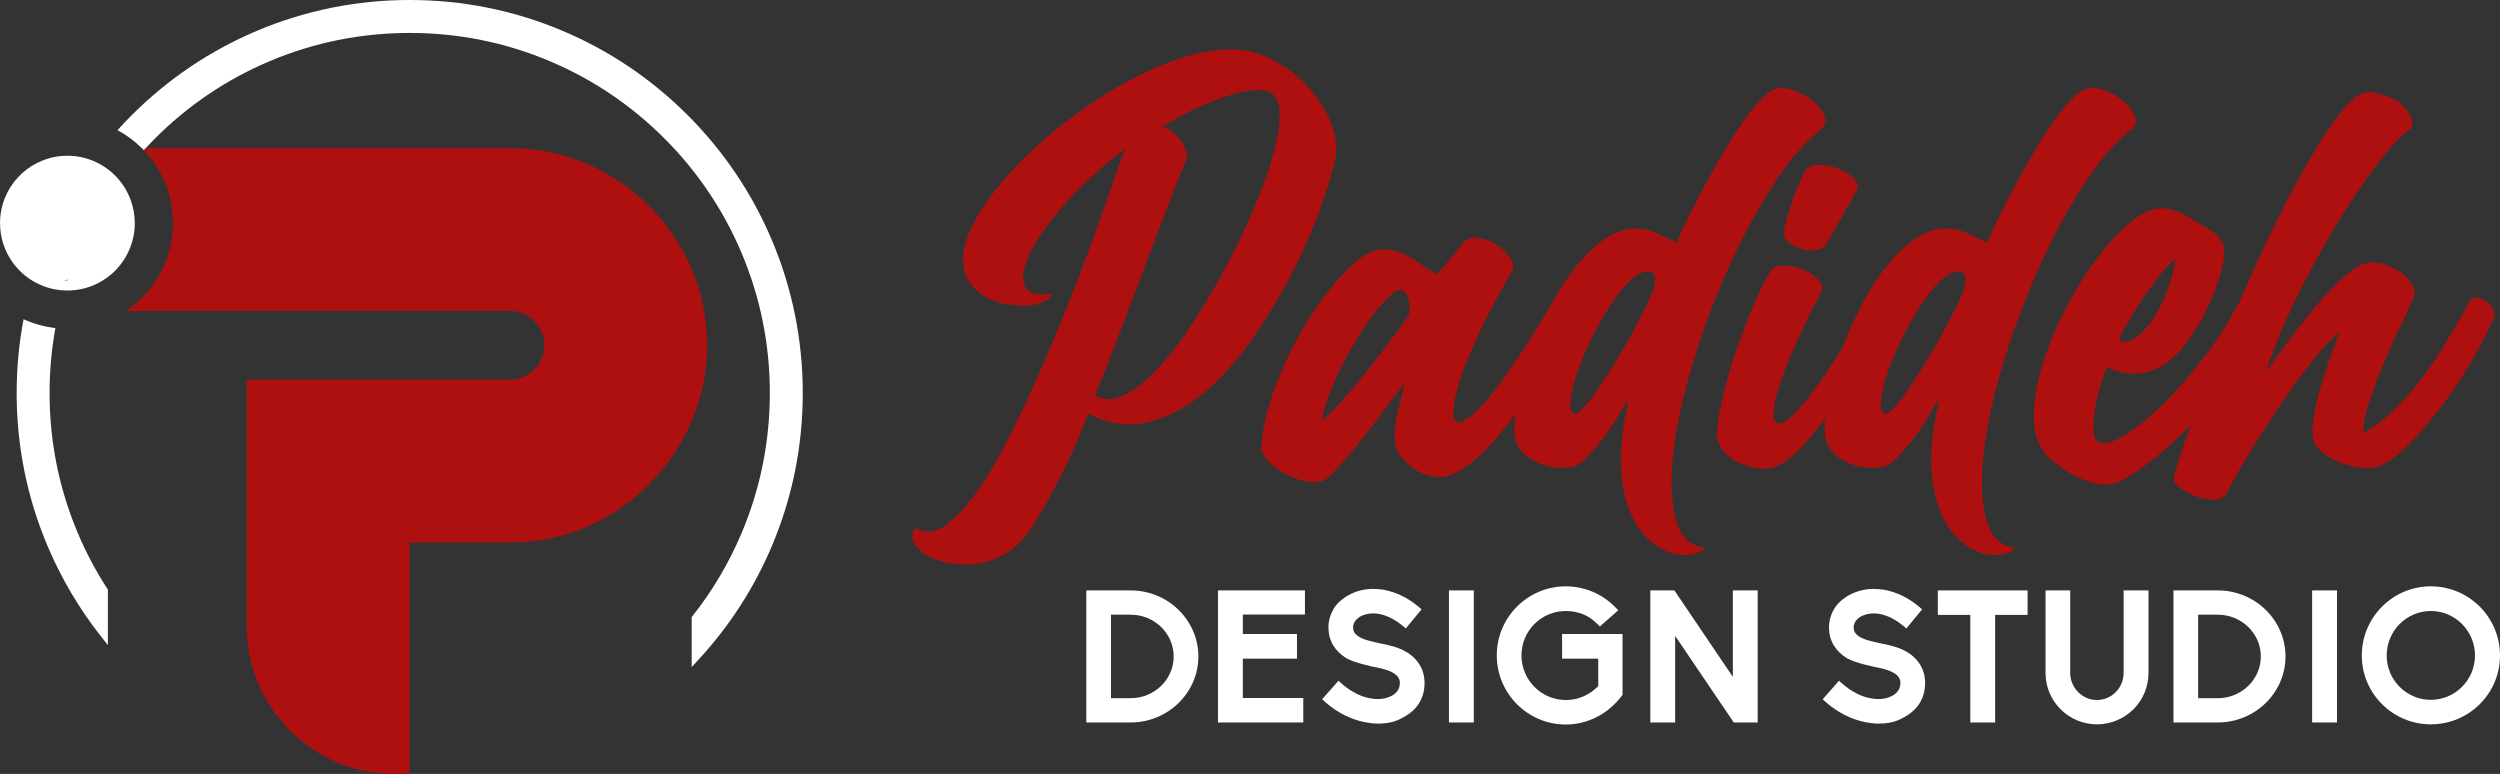
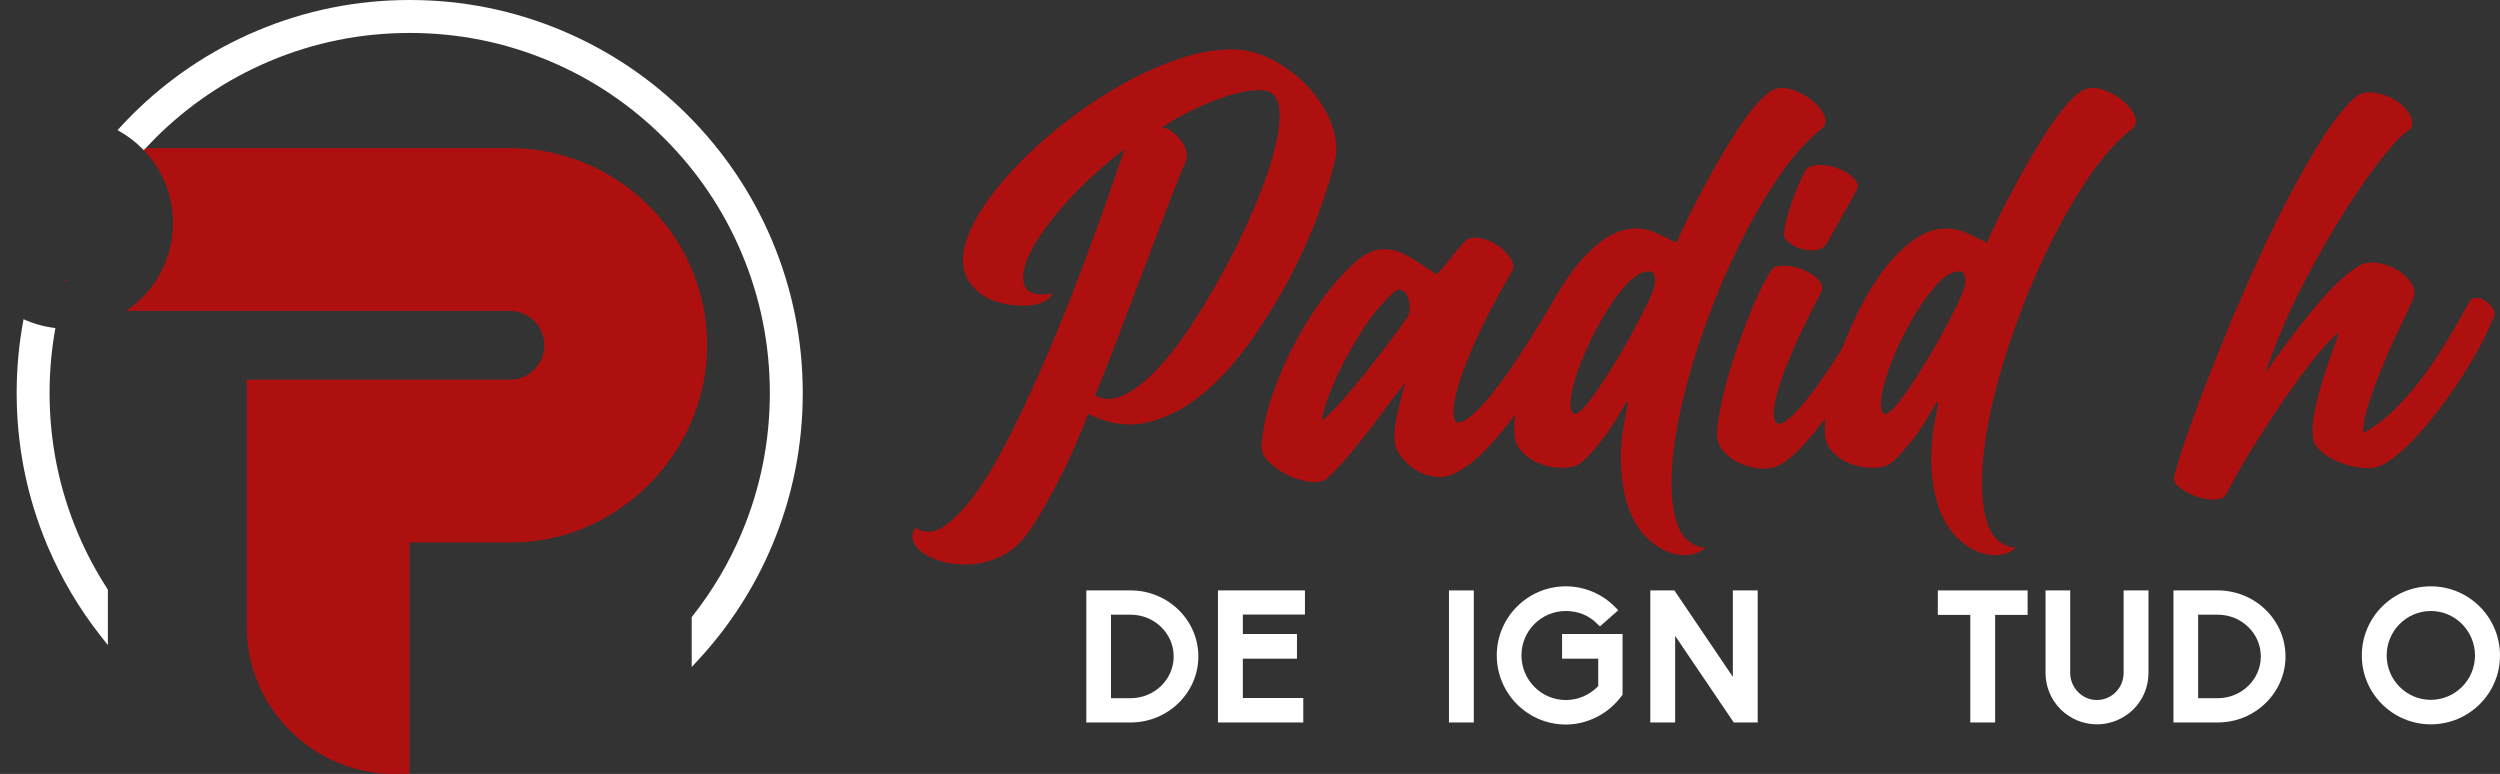
<svg xmlns="http://www.w3.org/2000/svg" version="1.1" id="Calque_1" x="0px" y="0px" width="175.35px" height="54.283px" viewBox="2.281 1.48 175.35 54.283" enable-background="new 2.281 1.48 175.35 54.283" xml:space="preserve">
  <rect x="2.281" y="1.48" width="175.35" height="54.283" fill="#333333" stroke="none" />
  <g>
    <path fill="#AE1010" d="M14.415,17.129c0,0.827-0.136,1.622-0.386,2.364c-0.198,0.59-0.469,1.146-0.801,1.658   c-0.55,0.849-1.27,1.578-2.109,2.14h26.932c1.329,0,2.409,1.081,2.409,2.409s-1.08,2.409-2.409,2.409H19.585v17.306   c0,2.754,1.08,5.35,3.039,7.311c1.96,1.959,4.556,3.037,7.31,3.037h1.069V39.527h7.164c1.819,0,3.599-0.37,5.287-1.102   c1.626-0.705,3.092-1.709,4.358-2.982c1.269-1.276,2.267-2.754,2.967-4.393c0.729-1.707,1.099-3.507,1.099-5.35   c0-1.859-0.366-3.666-1.092-5.372c-0.698-1.645-1.697-3.123-2.969-4.394c-1.271-1.271-2.75-2.271-4.395-2.97   c-1.705-0.725-3.513-1.092-5.372-1.092H12.495c-0.043,0.047-0.087,0.094-0.13,0.142C13.635,13.344,14.415,15.146,14.415,17.129z" />
    <path fill="#FFFFFF" d="M7.743,38.88c-1.317-3.113-1.985-6.422-1.985-9.832c0-1.544,0.138-3.066,0.409-4.559   c-0.788-0.09-1.54-0.302-2.233-0.619c-0.322,1.694-0.484,3.423-0.484,5.178c0,3.721,0.729,7.332,2.167,10.73   c0.95,2.246,2.191,4.354,3.69,6.264l0.54,0.688v-3.896l-0.049-0.075C9.005,41.535,8.313,40.23,7.743,38.88z" />
    <path fill="#FFFFFF" d="M56.419,18.317c-1.389-3.283-3.376-6.23-5.907-8.763c-2.532-2.531-5.479-4.519-8.763-5.907   C38.35,2.208,34.739,1.48,31.018,1.48s-7.332,0.729-10.731,2.167c-3.282,1.389-6.23,3.376-8.763,5.907   c-0.343,0.344-0.677,0.695-1,1.054c0.628,0.34,1.201,0.768,1.703,1.266h0.269c0.216-0.232,0.437-0.461,0.661-0.687   c2.32-2.32,5.021-4.142,8.029-5.414c3.113-1.316,6.422-1.983,9.832-1.983s6.719,0.667,9.832,1.983   c3.008,1.272,5.709,3.094,8.029,5.414s4.142,5.021,5.413,8.029c1.317,3.113,1.985,6.422,1.985,9.832s-0.668,6.719-1.985,9.832   c-0.88,2.082-2.034,4.033-3.431,5.801l-0.065,0.082v3.505l0.525-0.571c2.147-2.334,3.863-4.998,5.098-7.918   c1.438-3.398,2.167-7.01,2.167-10.73S57.856,21.716,56.419,18.317z" />
    <path fill="#FFFFFF" d="M12.365,12.015c0.043-0.048,0.087-0.095,0.13-0.142h-0.269C12.273,11.92,12.32,11.967,12.365,12.015z" />
-     <path fill="#FFFFFF" d="M10.644,14.111c-0.495-0.596-1.134-1.067-1.863-1.363c-0.548-0.222-1.146-0.344-1.773-0.344   c-0.149,0-0.298,0.007-0.444,0.021c-2.401,0.225-4.281,2.245-4.281,4.705c0,1.034,0.332,1.99,0.896,2.769   c0.376,0.52,0.855,0.96,1.408,1.29c0.652,0.391,1.406,0.627,2.212,0.663c0.07,0.003,0.14,0.005,0.21,0.005   c0.911,0,1.762-0.258,2.483-0.704c0.382-0.236,0.728-0.525,1.026-0.856c0.756-0.838,1.217-1.948,1.217-3.166   C11.733,15.982,11.324,14.93,10.644,14.111z" />
    <path fill="#FF0000" d="M7.017,21.152c0.007-0.021,0.014-0.042,0.021-0.063l-0.275,0.063H7.017z" />
    <g>
      <path fill="#AE1010" d="M81.209,11.902c-1.594,1.217-2.963,2.463-4.106,3.738c-1.146,1.274-1.978,2.419-2.499,3.433    s-0.681,1.811-0.478,2.39c0.202,0.58,0.853,0.783,1.954,0.608c-0.086,0.262-0.303,0.465-0.651,0.608    c-0.348,0.146-0.753,0.225-1.216,0.239c-0.464,0.016-0.964-0.028-1.5-0.131c-0.536-0.101-1.021-0.289-1.456-0.564    c-0.434-0.274-0.789-0.637-1.064-1.086s-0.398-0.992-0.369-1.63c0.058-0.84,0.392-1.781,1-2.824s1.412-2.108,2.411-3.194    c1-1.087,2.144-2.145,3.433-3.173c1.289-1.027,2.636-1.948,4.043-2.76c1.404-0.811,2.81-1.455,4.216-1.934    c1.403-0.478,2.715-0.702,3.932-0.673c0.956,0.029,1.897,0.297,2.824,0.804c0.928,0.507,1.731,1.137,2.413,1.89    c0.681,0.754,1.195,1.571,1.543,2.455c0.347,0.885,0.447,1.718,0.303,2.5c-0.231,1.043-0.614,2.302-1.151,3.78    c-0.537,1.478-1.216,2.998-2.041,4.563c-0.827,1.563-1.761,3.078-2.805,4.541c-1.043,1.463-2.166,2.688-3.367,3.671    c-1.202,0.986-2.478,1.637-3.824,1.956c-1.348,0.319-2.731,0.116-4.15-0.608c-0.29,0.754-0.601,1.515-0.935,2.281    c-0.333,0.768-0.688,1.521-1.064,2.26c-0.377,0.739-0.754,1.434-1.13,2.086s-0.739,1.225-1.087,1.717    c-0.493,0.695-1.071,1.217-1.737,1.564c-0.667,0.348-1.333,0.559-1.999,0.63c-0.668,0.073-1.312,0.044-1.935-0.087    c-0.624-0.131-1.137-0.325-1.542-0.586c-0.406-0.262-0.681-0.559-0.826-0.891c-0.145-0.334-0.087-0.66,0.174-0.979    c0.607,0.406,1.268,0.37,1.978-0.108c0.71-0.478,1.448-1.245,2.216-2.304c0.768-1.057,1.536-2.346,2.304-3.867    c0.767-1.521,1.521-3.121,2.26-4.802c0.739-1.68,1.441-3.375,2.108-5.084c0.665-1.71,1.26-3.281,1.779-4.716    c0.522-1.435,0.957-2.665,1.305-3.693C80.818,12.895,81.063,12.221,81.209,11.902z M79.08,29.198    c0.579,0.348,1.238,0.355,1.978,0.022c0.738-0.334,1.526-0.941,2.367-1.825s1.718-2.027,2.63-3.434    c0.913-1.404,1.832-3.005,2.76-4.802c0.637-1.274,1.209-2.535,1.716-3.781c0.507-1.245,0.891-2.382,1.151-3.411    c0.261-1.028,0.377-1.904,0.348-2.629c-0.027-0.724-0.275-1.202-0.738-1.434c-0.29-0.116-0.725-0.138-1.305-0.066    c-0.579,0.073-1.224,0.232-1.933,0.479c-0.71,0.247-1.441,0.551-2.194,0.913c-0.754,0.362-1.449,0.76-2.087,1.195    c0.202,0,0.428,0.086,0.674,0.26c0.247,0.175,0.464,0.385,0.652,0.63c0.188,0.247,0.318,0.508,0.391,0.783s0.05,0.529-0.064,0.761    c-0.232,0.521-0.521,1.231-0.869,2.129c-0.348,0.898-0.726,1.884-1.131,2.954c-0.405,1.073-0.825,2.182-1.26,3.325    c-0.436,1.146-0.847,2.231-1.238,3.26s-0.746,1.954-1.064,2.78C79.543,28.133,79.281,28.763,79.08,29.198z" />
      <path fill="#AE1010" d="M111.586,21.985c0.086-0.116,0.252-0.167,0.499-0.153c0.247,0.016,0.478,0.081,0.695,0.196    c0.218,0.116,0.392,0.269,0.521,0.456c0.13,0.188,0.137,0.385,0.021,0.587c-0.55,0.956-1.18,2.021-1.89,3.193    c-0.71,1.174-1.463,2.325-2.261,3.456c-0.797,1.129-1.614,2.15-2.454,3.063c-0.842,0.914-1.667,1.559-2.479,1.934    c-0.434,0.203-0.891,0.269-1.368,0.196c-0.477-0.072-0.912-0.231-1.304-0.478c-0.391-0.246-0.724-0.551-0.999-0.913    s-0.429-0.718-0.457-1.065c-0.059-0.463,0-1.1,0.174-1.911s0.362-1.55,0.565-2.216c-0.348,0.405-0.718,0.875-1.108,1.412    c-0.391,0.535-0.818,1.107-1.282,1.716c-0.463,0.608-0.948,1.217-1.456,1.825c-0.507,0.608-1.035,1.174-1.585,1.695    c-0.261,0.26-0.659,0.362-1.195,0.305c-0.536-0.059-1.065-0.211-1.586-0.457c-0.521-0.246-0.978-0.564-1.369-0.957    c-0.392-0.391-0.558-0.803-0.501-1.238c0.087-1.1,0.349-2.273,0.784-3.52c0.434-1.245,0.963-2.455,1.585-3.628    c0.624-1.174,1.318-2.268,2.086-3.281c0.767-1.014,1.528-1.839,2.281-2.477c0.551-0.435,1.057-0.681,1.521-0.739    c0.465-0.058,0.914-0.007,1.347,0.151c0.436,0.16,0.87,0.392,1.305,0.696c0.436,0.304,0.897,0.602,1.392,0.891    c0.318-0.348,0.63-0.717,0.934-1.108c0.305-0.391,0.631-0.774,0.978-1.151c0.202-0.261,0.528-0.361,0.979-0.305    c0.448,0.06,0.875,0.218,1.281,0.479c0.405,0.261,0.73,0.572,0.978,0.935s0.269,0.702,0.066,1.021    c-0.986,1.681-1.775,3.173-2.368,4.477c-0.596,1.304-1.03,2.405-1.305,3.303c-0.275,0.898-0.406,1.578-0.392,2.043    c0.014,0.463,0.123,0.694,0.326,0.694c0.579-0.028,1.463-0.81,2.651-2.347C108.384,27.228,109.847,24.969,111.586,21.985z     M101.025,23.679c0.086-0.115,0.131-0.318,0.131-0.608s-0.051-0.558-0.153-0.804c-0.102-0.246-0.253-0.398-0.455-0.456    c-0.203-0.058-0.464,0.086-0.783,0.435c-0.667,0.637-1.282,1.39-1.847,2.259c-0.564,0.87-1.058,1.725-1.478,2.564    s-0.761,1.614-1.021,2.325c-0.261,0.71-0.392,1.238-0.392,1.586c0.318-0.262,0.745-0.688,1.282-1.282    c0.535-0.594,1.094-1.253,1.673-1.977c0.578-0.725,1.145-1.449,1.694-2.174C100.229,24.824,100.677,24.201,101.025,23.679z" />
      <path fill="#AE1010" d="M126.578,7.817c0.376-0.201,0.826-0.224,1.347-0.064c0.521,0.159,0.992,0.406,1.413,0.738    c0.42,0.334,0.716,0.695,0.891,1.087c0.173,0.391,0.115,0.703-0.175,0.934c-1.158,0.898-2.311,2.238-3.454,4.021    c-1.146,1.781-2.194,3.744-3.15,5.888c-0.956,2.145-1.776,4.347-2.456,6.605c-0.681,2.26-1.13,4.332-1.348,6.215    c-0.217,1.883-0.158,3.439,0.176,4.672c0.332,1.23,1.021,1.89,2.063,1.977c-0.231,0.261-0.579,0.428-1.042,0.5    c-0.464,0.072-0.964,0.014-1.5-0.174c-0.536-0.189-1.058-0.529-1.563-1.021c-0.509-0.492-0.92-1.158-1.239-1.999    c-0.319-0.839-0.507-1.86-0.564-3.063c-0.059-1.202,0.101-2.629,0.478-4.281c0-0.115-0.015-0.18-0.043-0.195    c-0.028-0.014-0.073,0.037-0.131,0.152c-0.232,0.406-0.493,0.84-0.781,1.304c-0.291,0.464-0.603,0.906-0.936,1.325    c-0.333,0.421-0.651,0.789-0.955,1.108c-0.305,0.319-0.573,0.522-0.805,0.608c-0.348,0.116-0.761,0.16-1.238,0.131    s-0.94-0.138-1.391-0.326c-0.449-0.188-0.832-0.457-1.151-0.804c-0.318-0.349-0.493-0.782-0.522-1.304    c-0.028-0.695,0.052-1.521,0.24-2.478s0.464-1.955,0.825-2.998c0.362-1.043,0.803-2.086,1.325-3.129    c0.521-1.043,1.094-1.978,1.716-2.803c0.623-0.826,1.289-1.506,2-2.043c0.709-0.535,1.44-0.832,2.194-0.891    c0.58-0.028,1.123,0.072,1.63,0.304c0.507,0.232,0.992,0.464,1.455,0.696c0.116-0.319,0.319-0.775,0.609-1.369    c0.289-0.594,0.622-1.253,1-1.978c0.375-0.724,0.788-1.478,1.238-2.26c0.448-0.782,0.896-1.521,1.347-2.217    c0.449-0.695,0.891-1.296,1.325-1.804C125.84,8.375,126.23,8.021,126.578,7.817z M118.277,21.68    c0.115-0.376,0.124-0.688,0.021-0.935c-0.101-0.245-0.368-0.297-0.803-0.152c-0.406,0.146-0.835,0.479-1.283,1    c-0.449,0.521-0.891,1.138-1.324,1.847c-0.436,0.711-0.834,1.456-1.196,2.238c-0.362,0.783-0.651,1.514-0.869,2.194    c-0.218,0.682-0.348,1.268-0.391,1.76c-0.044,0.493,0.05,0.783,0.282,0.869c0.115,0.059,0.333-0.086,0.651-0.435    c0.319-0.347,0.674-0.81,1.065-1.391c0.391-0.579,0.804-1.224,1.238-1.934c0.436-0.71,0.833-1.404,1.194-2.086    c0.362-0.68,0.674-1.288,0.936-1.825C118.061,22.296,118.219,21.913,118.277,21.68z" />
-       <path fill="#AE1010" d="M133.097,23.202c0.144-0.203,0.318-0.312,0.521-0.326c0.203-0.015,0.384,0.021,0.543,0.108    s0.29,0.203,0.392,0.348c0.102,0.146,0.108,0.29,0.021,0.435c-0.319,0.666-0.782,1.536-1.39,2.607    c-0.608,1.072-1.275,2.144-2,3.216s-1.471,2.043-2.237,2.911c-0.769,0.869-1.456,1.435-2.064,1.694    c-0.377,0.146-0.812,0.189-1.304,0.131c-0.492-0.058-0.956-0.195-1.391-0.412s-0.796-0.508-1.087-0.869    c-0.289-0.363-0.419-0.775-0.39-1.238c0.028-0.58,0.151-1.355,0.368-2.326c0.218-0.971,0.508-1.999,0.869-3.085    c0.363-1.086,0.761-2.157,1.195-3.215s0.884-1.964,1.348-2.717c0.144-0.231,0.44-0.348,0.891-0.348    c0.448,0,0.891,0.087,1.325,0.261s0.796,0.406,1.087,0.695c0.289,0.29,0.361,0.594,0.217,0.913    c-1.362,2.606-2.289,4.643-2.781,6.104c-0.493,1.464-0.651,2.412-0.479,2.847c0.115,0.319,0.363,0.355,0.739,0.108    c0.376-0.245,0.848-0.717,1.412-1.412c0.565-0.695,1.21-1.593,1.934-2.694C131.561,25.837,132.314,24.591,133.097,23.202z     M130.358,18.638c-0.175,0.231-0.429,0.362-0.76,0.391c-0.334,0.029-0.667-0.007-1-0.108s-0.624-0.253-0.869-0.456    c-0.247-0.202-0.355-0.42-0.326-0.652c0.059-0.405,0.152-0.832,0.282-1.281s0.268-0.869,0.413-1.261    c0.145-0.391,0.289-0.745,0.436-1.064c0.145-0.318,0.26-0.564,0.348-0.739c0.173-0.26,0.491-0.397,0.954-0.412    c0.464-0.015,0.921,0.064,1.37,0.238s0.818,0.407,1.108,0.695c0.289,0.29,0.348,0.58,0.173,0.87    c-0.087,0.174-0.224,0.427-0.412,0.76c-0.188,0.334-0.385,0.682-0.587,1.043c-0.203,0.362-0.405,0.717-0.607,1.065    C130.677,18.074,130.503,18.377,130.358,18.638z" />
+       <path fill="#AE1010" d="M133.097,23.202c0.144-0.203,0.318-0.312,0.521-0.326c0.203-0.015,0.384,0.021,0.543,0.108    s0.29,0.203,0.392,0.348c0.102,0.146,0.108,0.29,0.021,0.435c-0.319,0.666-0.782,1.536-1.39,2.607    c-0.608,1.072-1.275,2.144-2,3.216s-1.471,2.043-2.237,2.911c-0.769,0.869-1.456,1.435-2.064,1.694    c-0.377,0.146-0.812,0.189-1.304,0.131c-0.492-0.058-0.956-0.195-1.391-0.412s-0.796-0.508-1.087-0.869    c-0.289-0.363-0.419-0.775-0.39-1.238c0.028-0.58,0.151-1.355,0.368-2.326c0.218-0.971,0.508-1.999,0.869-3.085    c0.363-1.086,0.761-2.157,1.195-3.215s0.884-1.964,1.348-2.717c0.144-0.231,0.44-0.348,0.891-0.348    c0.448,0,0.891,0.087,1.325,0.261s0.796,0.406,1.087,0.695c0.289,0.29,0.361,0.594,0.217,0.913    c-1.362,2.606-2.289,4.643-2.781,6.104c-0.493,1.464-0.651,2.412-0.479,2.847c0.115,0.319,0.363,0.355,0.739,0.108    c0.376-0.245,0.848-0.717,1.412-1.412c0.565-0.695,1.21-1.593,1.934-2.694C131.561,25.837,132.314,24.591,133.097,23.202z     M130.358,18.638c-0.175,0.231-0.429,0.362-0.76,0.391c-0.334,0.029-0.667-0.007-1-0.108s-0.624-0.253-0.869-0.456    c-0.247-0.202-0.355-0.42-0.326-0.652c0.059-0.405,0.152-0.832,0.282-1.281s0.268-0.869,0.413-1.261    c0.145-0.391,0.289-0.745,0.436-1.064c0.145-0.318,0.26-0.564,0.348-0.739c0.173-0.26,0.491-0.397,0.954-0.412    c0.464-0.015,0.921,0.064,1.37,0.238s0.818,0.407,1.108,0.695c0.289,0.29,0.348,0.58,0.173,0.87    c-0.188,0.334-0.385,0.682-0.587,1.043c-0.203,0.362-0.405,0.717-0.607,1.065    C130.677,18.074,130.503,18.377,130.358,18.638z" />
      <path fill="#AE1010" d="M148.349,7.817c0.377-0.201,0.826-0.224,1.348-0.064s0.992,0.406,1.413,0.738    c0.42,0.334,0.716,0.695,0.89,1.087c0.175,0.391,0.115,0.703-0.174,0.934c-1.158,0.898-2.31,2.238-3.455,4.021    c-1.145,1.781-2.193,3.744-3.149,5.888c-0.956,2.145-1.776,4.347-2.457,6.605c-0.681,2.26-1.129,4.332-1.347,6.215    c-0.217,1.883-0.158,3.439,0.176,4.672c0.331,1.23,1.02,1.89,2.063,1.977c-0.231,0.261-0.579,0.428-1.043,0.5    s-0.963,0.014-1.499-0.174c-0.536-0.189-1.058-0.529-1.564-1.021c-0.508-0.492-0.92-1.158-1.238-1.999    c-0.319-0.839-0.508-1.86-0.564-3.063c-0.059-1.202,0.101-2.629,0.477-4.281c0-0.115-0.015-0.18-0.043-0.195    c-0.027-0.014-0.072,0.037-0.13,0.152c-0.232,0.406-0.493,0.84-0.781,1.304c-0.291,0.464-0.603,0.906-0.936,1.325    c-0.334,0.421-0.651,0.789-0.957,1.108c-0.303,0.319-0.571,0.522-0.803,0.608c-0.348,0.116-0.761,0.16-1.238,0.131    c-0.479-0.029-0.942-0.138-1.392-0.326c-0.448-0.188-0.832-0.457-1.151-0.804c-0.318-0.349-0.492-0.782-0.521-1.304    c-0.029-0.695,0.052-1.521,0.239-2.478c0.188-0.956,0.465-1.955,0.825-2.998c0.363-1.043,0.804-2.086,1.326-3.129    c0.521-1.043,1.094-1.978,1.716-2.803c0.623-0.826,1.289-1.506,2-2.043c0.709-0.535,1.44-0.832,2.194-0.891    c0.579-0.028,1.123,0.072,1.629,0.304c0.508,0.232,0.992,0.464,1.456,0.696c0.116-0.319,0.318-0.775,0.608-1.369    c0.289-0.594,0.623-1.253,1-1.978c0.376-0.724,0.788-1.478,1.238-2.26c0.449-0.782,0.897-1.521,1.348-2.217    c0.448-0.695,0.891-1.296,1.324-1.804C147.61,8.375,148.002,8.021,148.349,7.817z M140.049,21.68    c0.115-0.376,0.124-0.688,0.021-0.935c-0.102-0.245-0.369-0.297-0.804-0.152c-0.406,0.146-0.834,0.479-1.282,1    c-0.449,0.521-0.891,1.138-1.324,1.847c-0.436,0.711-0.835,1.456-1.196,2.238c-0.362,0.783-0.651,1.514-0.869,2.194    c-0.218,0.682-0.348,1.268-0.391,1.76c-0.044,0.493,0.05,0.783,0.282,0.869c0.115,0.059,0.332-0.086,0.651-0.435    c0.318-0.347,0.673-0.81,1.064-1.391c0.392-0.579,0.804-1.224,1.239-1.934c0.435-0.71,0.833-1.404,1.194-2.086    c0.362-0.68,0.674-1.288,0.935-1.825C139.832,22.296,139.989,21.913,140.049,21.68z" />
-       <path fill="#AE1010" d="M159.213,22.853c0.115-0.115,0.268-0.158,0.456-0.13c0.188,0.029,0.37,0.102,0.544,0.217    c0.174,0.116,0.304,0.269,0.391,0.457s0.071,0.384-0.044,0.587c-0.376,1.129-0.905,2.253-1.586,3.367    c-0.68,1.115-1.455,2.166-2.324,3.15c-0.869,0.986-1.782,1.883-2.739,2.695c-0.955,0.811-1.897,1.477-2.823,1.998    c-0.435,0.232-0.899,0.319-1.391,0.262c-0.493-0.059-0.985-0.197-1.477-0.414c-0.495-0.217-0.944-0.47-1.35-0.76    c-0.404-0.289-0.737-0.565-0.999-0.826c-0.55-0.578-0.853-1.354-0.912-2.325c-0.057-0.97,0.052-2.021,0.326-3.15    c0.276-1.13,0.689-2.303,1.238-3.52c0.55-1.217,1.166-2.361,1.847-3.434c0.681-1.071,1.398-2.013,2.15-2.824    c0.753-0.811,1.464-1.405,2.131-1.782c0.405-0.202,0.781-0.311,1.129-0.325s0.711,0.043,1.087,0.174    c0.377,0.13,0.761,0.318,1.151,0.564c0.391,0.247,0.833,0.515,1.326,0.804c0.695,0.436,1.015,0.985,0.955,1.652    c0,0.318-0.123,0.884-0.368,1.694c-0.248,0.811-0.595,1.659-1.044,2.542c-0.449,0.885-0.999,1.71-1.651,2.478    s-1.384,1.281-2.194,1.541c-0.579,0.146-1.086,0.189-1.521,0.132s-0.913-0.202-1.435-0.435c-0.146,0.289-0.305,0.717-0.478,1.282    c-0.174,0.564-0.305,1.137-0.392,1.717c-0.087,0.578-0.115,1.093-0.087,1.541c0.028,0.451,0.203,0.703,0.521,0.762    c0.464,0.086,1.123-0.16,1.978-0.738c0.854-0.58,1.744-1.34,2.673-2.282c0.927-0.94,1.839-2.006,2.737-3.194    C157.938,25.142,158.662,23.984,159.213,22.853z M154.867,19.637c-0.29,0.203-0.659,0.587-1.107,1.151    c-0.45,0.565-0.885,1.167-1.305,1.805c-0.42,0.637-0.782,1.23-1.087,1.781c-0.304,0.551-0.456,0.898-0.456,1.043    c0.522,0.087,1.007-0.072,1.456-0.478c0.45-0.406,0.855-0.92,1.217-1.543c0.362-0.623,0.652-1.282,0.869-1.978    C154.672,20.724,154.809,20.13,154.867,19.637z" />
      <path fill="#AE1010" d="M175.467,22.679c0.085-0.202,0.245-0.304,0.478-0.304c0.231,0,0.449,0.065,0.652,0.195    c0.201,0.131,0.375,0.305,0.521,0.521c0.146,0.218,0.174,0.428,0.087,0.631c-0.464,1.101-1.028,2.201-1.694,3.302    c-0.667,1.102-1.363,2.129-2.087,3.086c-0.724,0.955-1.434,1.781-2.129,2.477c-0.694,0.695-1.317,1.188-1.868,1.479    c-0.377,0.202-0.827,0.281-1.347,0.238c-0.522-0.043-1.029-0.152-1.522-0.326c-0.492-0.174-0.928-0.405-1.303-0.695    c-0.377-0.289-0.608-0.579-0.695-0.869c-0.116-0.492-0.102-1.13,0.043-1.912c0.144-0.781,0.34-1.564,0.587-2.347    c0.246-0.781,0.485-1.492,0.718-2.129c0.23-0.637,0.375-1.057,0.435-1.26c-0.58,0.492-1.255,1.23-2.022,2.215    c-0.766,0.986-1.527,2.044-2.28,3.173c-0.754,1.13-1.456,2.23-2.108,3.303c-0.651,1.072-1.137,1.941-1.455,2.607    c-0.146,0.291-0.427,0.441-0.848,0.457c-0.42,0.014-0.854-0.059-1.304-0.219c-0.449-0.158-0.84-0.369-1.174-0.629    c-0.332-0.262-0.456-0.536-0.369-0.826c0.232-0.869,0.608-2.035,1.13-3.498s1.13-3.064,1.826-4.802    c0.693-1.738,1.454-3.542,2.281-5.41c0.825-1.869,1.665-3.636,2.52-5.302s1.695-3.158,2.521-4.477    c0.826-1.317,1.587-2.296,2.282-2.934c0.376-0.376,0.839-0.527,1.39-0.456c0.55,0.072,1.059,0.246,1.521,0.521    s0.811,0.616,1.043,1.021c0.231,0.406,0.246,0.754,0.044,1.043c-0.377,0.174-0.979,0.768-1.804,1.781    c-0.826,1.015-1.738,2.304-2.738,3.868c-0.998,1.564-2.006,3.332-3.021,5.302c-1.014,1.971-1.884,4.013-2.606,6.127    c0.462-0.666,0.971-1.369,1.521-2.107c0.55-0.739,1.106-1.456,1.673-2.15c0.564-0.696,1.129-1.326,1.694-1.891    c0.564-0.565,1.107-1.007,1.63-1.326c0.375-0.23,0.817-0.311,1.325-0.238c0.507,0.072,0.979,0.238,1.412,0.499    c0.435,0.261,0.768,0.58,1,0.956c0.231,0.378,0.261,0.754,0.086,1.13c-0.26,0.58-0.586,1.275-0.978,2.086    c-0.392,0.812-0.768,1.659-1.129,2.542c-0.363,0.885-0.683,1.739-0.957,2.564c-0.275,0.825-0.412,1.542-0.412,2.151    c0.666-0.348,1.332-0.832,1.998-1.457c0.667-0.621,1.319-1.346,1.956-2.171c0.638-0.826,1.245-1.717,1.825-2.674    C174.395,24.591,174.944,23.635,175.467,22.679z" />
    </g>
    <g>
      <path fill="#FFFFFF" d="M78.475,52.154v-9.262h3.11c2.614,0,4.749,2.08,4.749,4.631c0,2.55-2.135,4.631-4.749,4.631H78.475z     M81.585,50.451c1.665,0,3.018-1.314,3.018-2.928s-1.353-2.928-3.018-2.928h-1.379v5.855H81.585z" />
      <path fill="#FFFFFF" d="M87.708,52.154v-9.262h6.102v1.689h-4.357v1.367h3.798v1.73h-3.798v2.758h4.24v1.717H87.708z" />
-       <path fill="#FFFFFF" d="M97.982,52.128c-0.964-0.195-1.9-0.664-2.72-1.379l-0.247-0.222l1.146-1.302l0.246,0.223    c0.599,0.52,1.262,0.871,1.912,1.002h0.014c0.195,0.038,0.391,0.064,0.585,0.064c0.326,0,0.624-0.064,0.872-0.182    c0.313-0.131,0.677-0.417,0.677-0.951c0-0.285-0.144-0.506-0.442-0.689c-0.363-0.221-0.858-0.338-1.21-0.402    c-0.156-0.026-1.483-0.3-2.095-0.639c-0.403-0.246-0.716-0.559-0.938-0.923c-0.22-0.377-0.325-0.794-0.325-1.249    c0-0.494,0.157-0.988,0.456-1.443c0.286-0.378,0.677-0.689,1.145-0.911c0.47-0.222,0.989-0.339,1.549-0.339    c0.221,0,0.454,0.027,0.689,0.053c0.858,0.156,1.704,0.546,2.446,1.17l0.247,0.209l-1.105,1.34l-0.248-0.208    c-0.846-0.69-1.575-0.846-2.042-0.846c-0.3,0-0.574,0.065-0.807,0.169c-0.365,0.169-0.6,0.481-0.6,0.794    c0,0.286,0.104,0.468,0.353,0.638c0.247,0.169,0.623,0.299,1.224,0.43c0.077,0.012,0.181,0.039,0.286,0.064    c0.545,0.104,1.273,0.26,1.781,0.559c0.441,0.234,0.78,0.561,1.015,0.938s0.352,0.819,0.352,1.287    c0,0.586-0.156,1.106-0.469,1.549c-0.272,0.377-0.676,0.703-1.21,0.963c-0.455,0.234-0.963,0.338-1.601,0.338    C98.62,52.232,98.306,52.193,97.982,52.128z" />
      <path fill="#FFFFFF" d="M103.911,52.154v-9.262h1.742v9.262H103.911z" />
      <path fill="#FFFFFF" d="M107.264,47.445c0-2.666,2.173-4.84,4.84-4.84c0.651,0,1.288,0.131,1.874,0.377    c0.586,0.248,1.119,0.6,1.562,1.055l0.247,0.246l-1.287,1.133l-0.222-0.209c-0.56-0.572-1.327-0.871-2.174-0.871    c-1.716,0-3.108,1.393-3.108,3.109c0,1.73,1.393,3.135,3.108,3.135c0.873,0,1.666-0.352,2.277-0.975v-1.926h-2.536v-1.73h4.241    v4.268l-0.065,0.078c-0.938,1.262-2.395,2.003-3.917,2.003C109.437,52.297,107.264,50.125,107.264,47.445z" />
      <path fill="#FFFFFF" d="M123.887,52.154l-4.111-6.074v6.074h-1.742v-9.262h1.689l4.1,6.063v-6.063h1.742v9.262H123.887z" />
-       <path fill="#FFFFFF" d="M133.091,52.128c-0.963-0.195-1.899-0.664-2.719-1.379l-0.247-0.222l1.145-1.302l0.248,0.223    c0.599,0.52,1.261,0.871,1.912,1.002h0.013c0.196,0.038,0.39,0.064,0.586,0.064c0.325,0,0.624-0.064,0.871-0.182    c0.313-0.131,0.677-0.417,0.677-0.951c0-0.285-0.143-0.506-0.442-0.689c-0.364-0.221-0.858-0.338-1.21-0.402    c-0.156-0.026-1.484-0.3-2.095-0.639c-0.403-0.246-0.716-0.559-0.937-0.923c-0.221-0.377-0.326-0.794-0.326-1.249    c0-0.494,0.157-0.988,0.457-1.443c0.285-0.378,0.676-0.689,1.144-0.911c0.47-0.222,0.989-0.339,1.549-0.339    c0.222,0,0.454,0.027,0.688,0.053c0.86,0.156,1.705,0.546,2.447,1.17l0.247,0.209l-1.105,1.34l-0.247-0.208    c-0.847-0.69-1.576-0.846-2.043-0.846c-0.3,0-0.573,0.065-0.808,0.169c-0.364,0.169-0.598,0.481-0.598,0.794    c0,0.286,0.104,0.468,0.351,0.638c0.247,0.169,0.624,0.299,1.224,0.43c0.078,0.012,0.182,0.039,0.286,0.064    c0.547,0.104,1.275,0.26,1.782,0.559c0.441,0.234,0.78,0.561,1.015,0.938s0.352,0.819,0.352,1.287    c0,0.586-0.157,1.106-0.469,1.549c-0.273,0.377-0.676,0.703-1.21,0.963c-0.456,0.234-0.963,0.338-1.6,0.338    C133.729,52.232,133.416,52.193,133.091,52.128z" />
      <path fill="#FFFFFF" d="M140.478,52.154v-7.545H138.2v-1.717h6.297v1.717h-2.277v7.545H140.478z" />
      <path fill="#FFFFFF" d="M145.755,48.681v-5.789h1.73v5.789c0,1.04,0.846,1.898,1.873,1.898c1.041,0,1.874-0.858,1.874-1.898    v-5.789h1.743v5.789c0,0.962-0.377,1.873-1.054,2.55c-0.689,0.677-1.601,1.054-2.563,1.054    C147.369,52.285,145.755,50.671,145.755,48.681z" />
      <path fill="#FFFFFF" d="M154.728,52.154v-9.262h3.109c2.615,0,4.749,2.08,4.749,4.631c0,2.55-2.134,4.631-4.749,4.631H154.728z     M157.837,50.451c1.665,0,3.019-1.314,3.019-2.928s-1.354-2.928-3.019-2.928h-1.379v5.855H157.837z" />
-       <path fill="#FFFFFF" d="M164.454,52.154v-9.262h1.743v9.262H164.454z" />
      <path fill="#FFFFFF" d="M167.938,47.458c0-2.679,2.173-4.853,4.84-4.853c2.68,0,4.853,2.174,4.853,4.853    c0,2.667-2.173,4.827-4.853,4.827C170.111,52.285,167.938,50.125,167.938,47.458z M169.683,47.458    c0,1.718,1.392,3.109,3.096,3.109s3.097-1.392,3.097-3.109c0-1.729-1.393-3.122-3.097-3.122S169.683,45.728,169.683,47.458z" />
    </g>
  </g>
</svg>